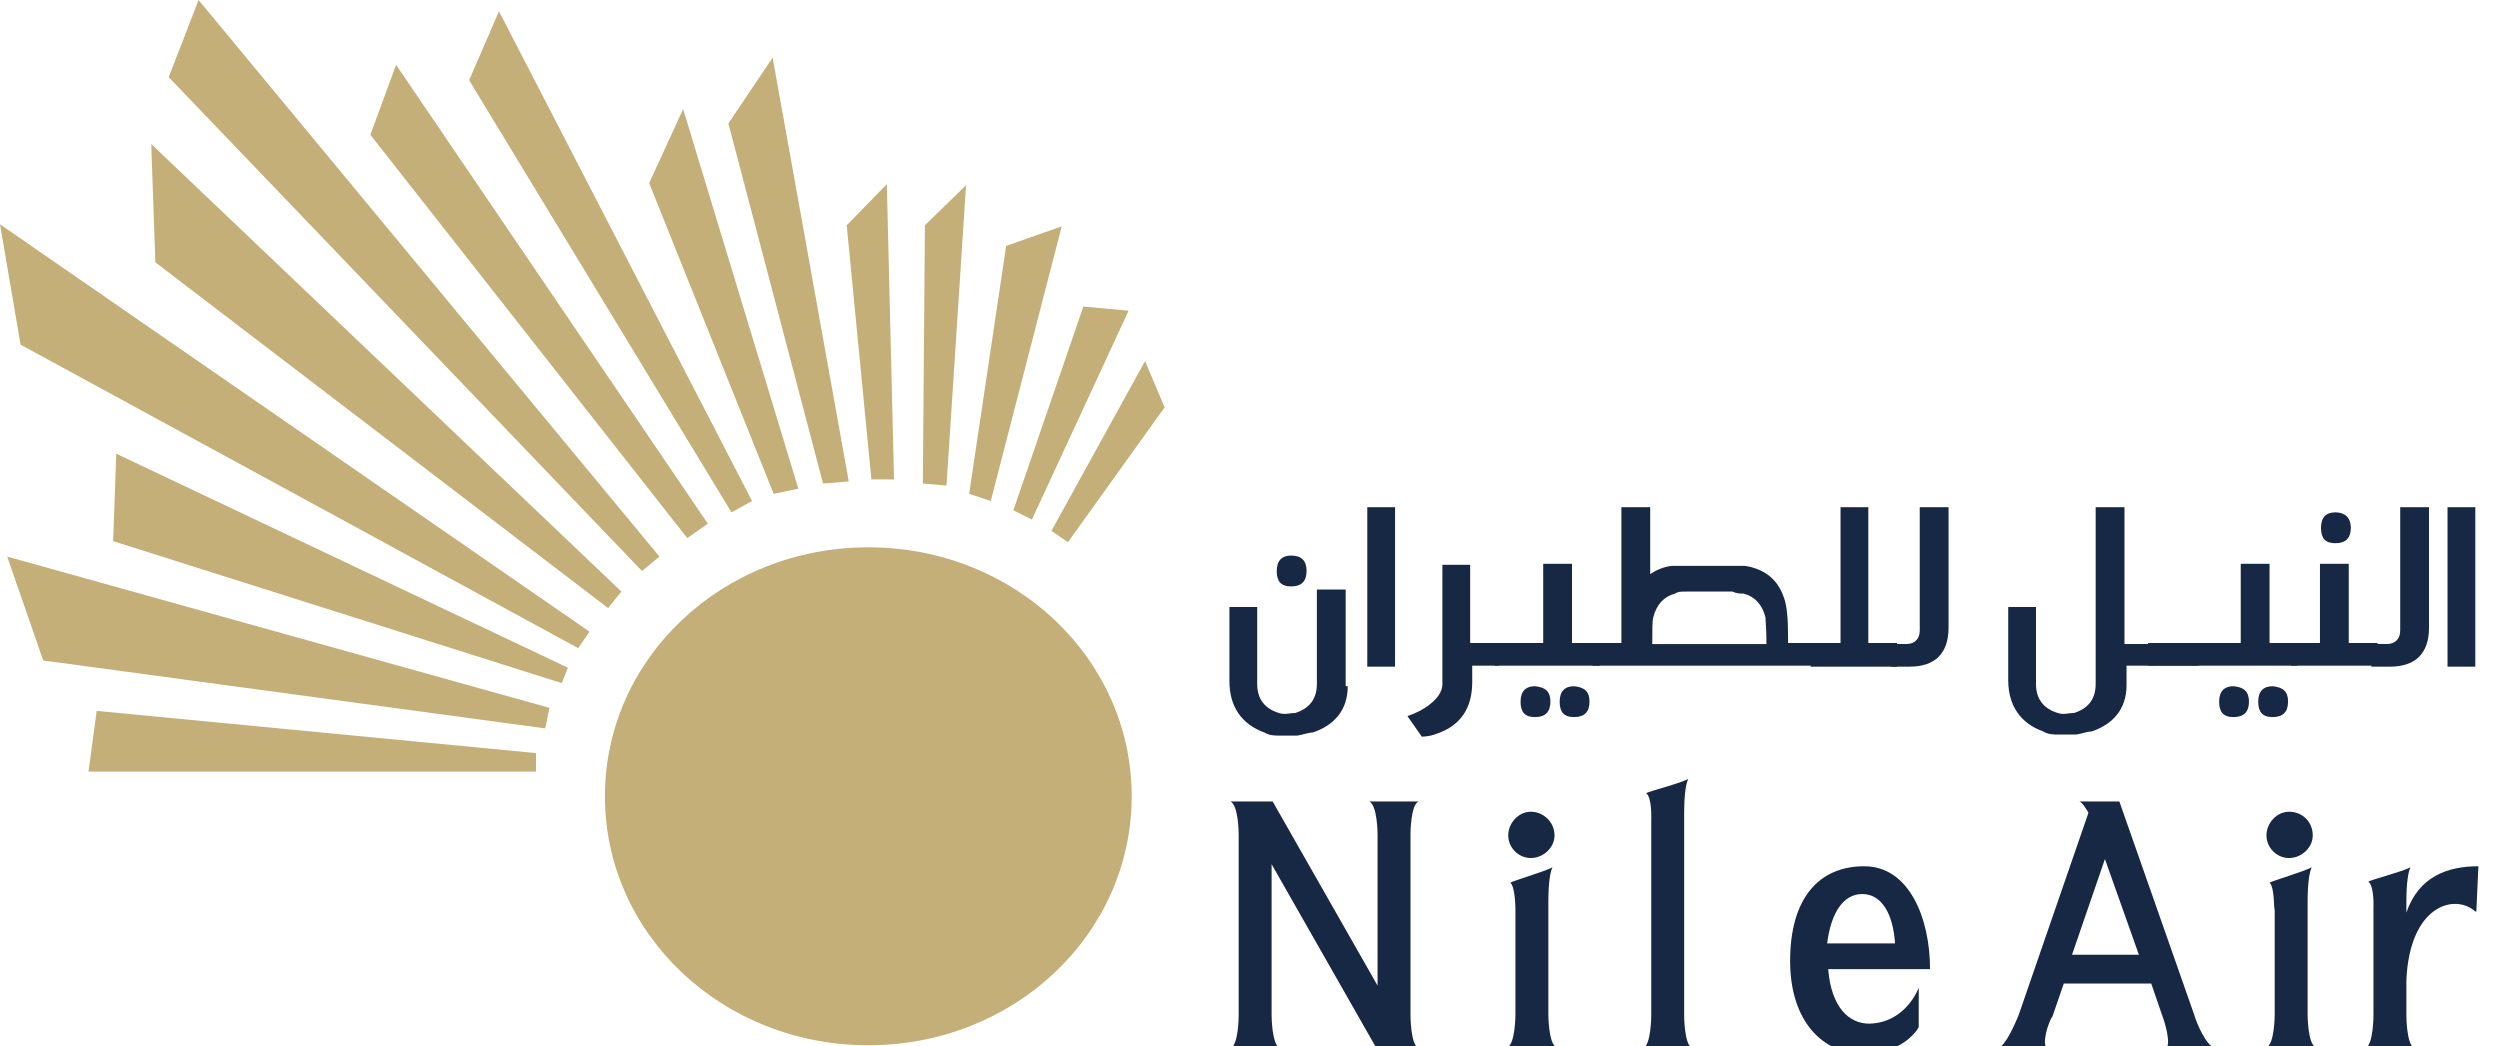
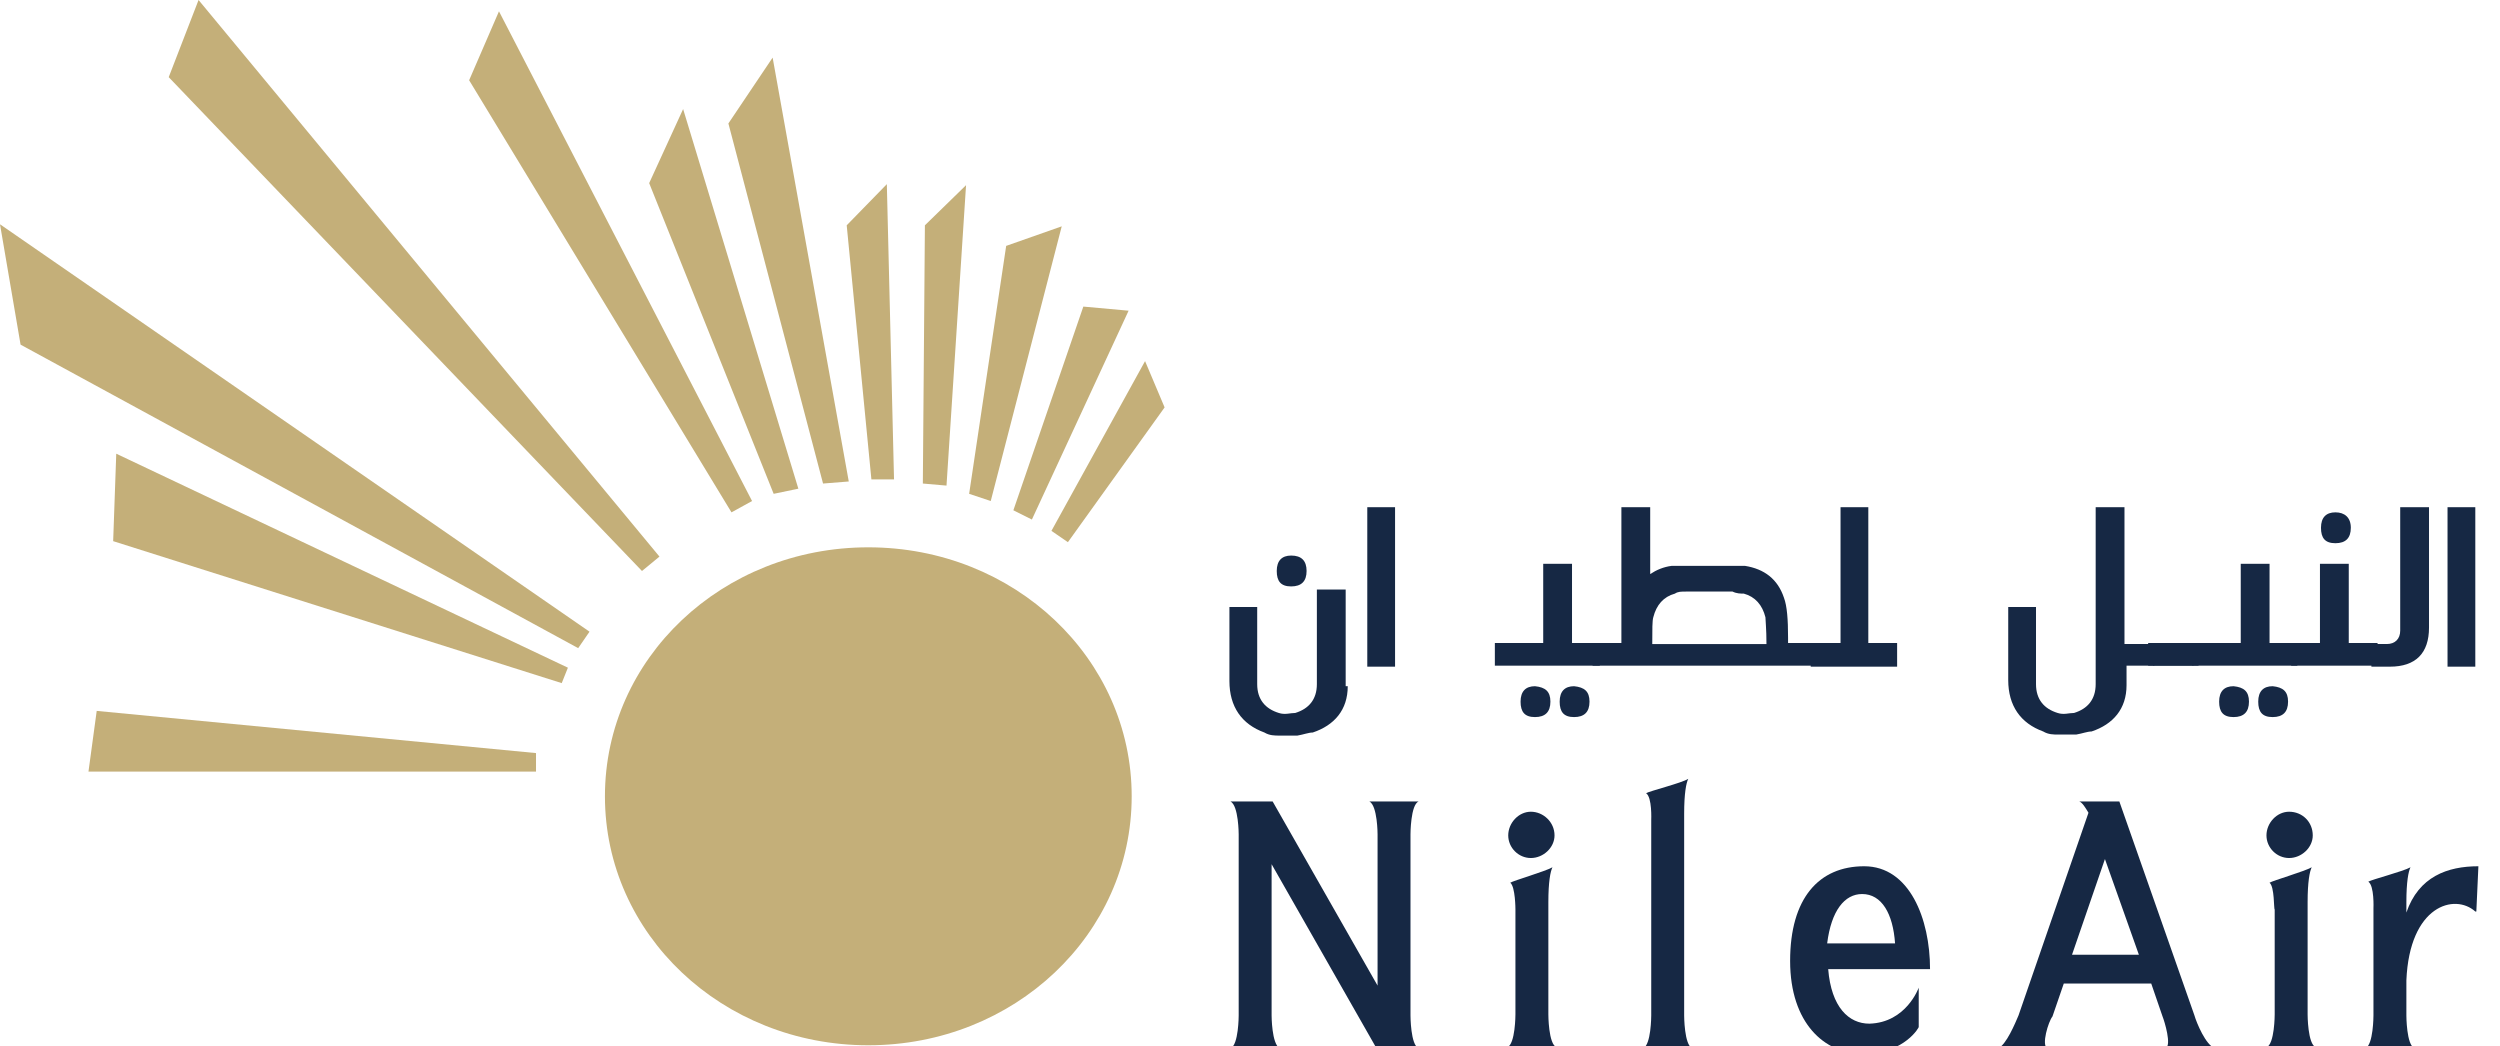
<svg xmlns="http://www.w3.org/2000/svg" id="Layer_1" version="1.1" viewBox="0 0 243 101.7">
  <defs>
    <style>
      .st0 {
        fill: #c4af79;
      }

      .st1 {
        fill: #162844;
      }
    </style>
  </defs>
  <path class="st0" d="M110,77.4c0,13.4-11.4,24.2-25.6,24.2s-25.6-10.8-25.6-24.2,11.4-24.2,25.6-24.2c14.2,0,25.6,10.8,25.6,24.2" />
  <polygon class="st0" points="52.1 75 8.6 75 9.4 69.1 52.1 73.2 52.1 75" />
-   <polygon class="st0" points="53 70.8 4.2 64.2 .7 54.1 53.4 68.8 53 70.8" />
  <polygon class="st0" points="54.6 66.4 11 52.6 11.3 44.1 55.2 64.9 54.6 66.4" />
  <polygon class="st0" points="56.2 63 2 33.5 0 21.8 57.3 61.4 56.2 63" />
-   <polygon class="st0" points="59.1 59.1 15.1 25.5 14.7 14 60.4 57.5 59.1 59.1" />
  <polygon class="st0" points="62.4 55.5 16.4 7.5 19.3 0 64.1 54.1 62.4 55.5" />
-   <polygon class="st0" points="66.8 52.3 36 13.1 38.5 6.3 68.8 50.9 66.8 52.3" />
  <polygon class="st0" points="71.1 49.8 45.6 7.8 48.5 1.1 73.1 48.7 71.1 49.8" />
  <polygon class="st0" points="75.2 48 63.1 17.8 66.4 10.6 77.6 47.5 75.2 48" />
  <polygon class="st0" points="75.1 5.6 70.8 12 80 47 82.5 46.8 75.1 5.6" />
  <polygon class="st0" points="86.2 17.9 82.3 21.9 84.7 46.6 86.9 46.6 86.2 17.9" />
  <polygon class="st0" points="93.9 18 89.9 21.9 89.7 47 92 47.2 93.9 18" />
  <polygon class="st0" points="97.8 23.9 103.2 22 96.3 48.7 94.2 48 97.8 23.9" />
  <polygon class="st0" points="98.5 49.6 100.3 50.5 109.7 30.2 105.3 29.8 98.5 49.6" />
  <polygon class="st0" points="102.2 51.6 103.8 52.7 113.2 39.6 111.3 35.1 102.2 51.6" />
  <path class="st1" d="M124.4,101.9h-4.8c.8-.3.8-3.2.8-3.2v-17.6s0-2.8-.8-3.2h4.1l10.2,17.9v-14.7s0-2.8-.8-3.2h4.8c-.8.3-.8,3.2-.8,3.2v17.6s0,2.9.8,3.2h-4.1l-10.2-17.9v14.7s0,2.8.8,3.2" />
  <path class="st1" d="M146.8,85.8h0c.3-.2,3.4-1.1,4.1-1.5h0c-.2.4-.4,1.4-.4,3.4v10.9s0,2.9.8,3.2h-4.8c.8-.3.8-3.2.8-3.2v-10.2s0-2.2-.5-2.6M151.1,81.2c0,1.2-1.1,2.2-2.3,2.2s-2.2-1-2.2-2.2,1-2.3,2.2-2.3c1.2,0,2.3,1,2.3,2.3" />
  <path class="st1" d="M160.5,79.7s.1-2.2-.5-2.6h0c.3-.2,3.5-1,4.1-1.4h0c-.2.4-.4,1.4-.4,3.4v19.6s0,2.9.8,3.2h-4.8c.8-.3.8-3.2.8-3.2v-19h0Z" />
  <path class="st1" d="M186.5,96v3.8c.1,0-1.4,2.6-5.2,2.6h-.4c-3.5,0-6.9-2.9-6.9-9s2.8-9.2,7.2-9.2,6.4,5.1,6.4,10h-9.9c.3,3.7,2,5.3,4,5.3,3.6-.1,4.8-3.5,4.8-3.5M177.6,91.7h6.6c-.2-2.9-1.3-4.8-3.2-4.8-1.7,0-3,1.6-3.4,4.8" />
  <path class="st1" d="M199,101.9h-4.8c.8-.3,1.7-2.5,2-3.2l6.8-19.7c-.3-.5-.6-1-.9-1.1h3.9l7.3,20.8c.2.7,1.1,2.9,2,3.2h-4.8c.6-.3-.1-2.6-.3-3.1l-1.1-3.2h-8.5l-1.1,3.2c-.4.5-1.1,2.8-.5,3.1M201.4,92.8h6.5l-3.3-9.3-3.2,9.3Z" />
  <path class="st1" d="M220.6,85.8h0c.3-.2,3.4-1.1,4.1-1.5h0c-.2.4-.4,1.4-.4,3.4v10.9s0,2.9.8,3.2h-4.8c.8-.3.8-3.2.8-3.2v-10.2c-.1,0,0-2.2-.5-2.6M224.8,81.2c0,1.2-1.1,2.2-2.3,2.2s-2.2-1-2.2-2.2,1-2.3,2.2-2.3c1.3,0,2.3,1,2.3,2.3" />
  <path class="st1" d="M233.9,95.4v3.3s0,2.9.8,3.2h0c0,0-4.8,0-4.8,0h0c.8-.3.8-3.2.8-3.2v-10.4s.1-2.2-.5-2.6h0c.3-.2,3.4-1,4.1-1.4h0c-.2.4-.4,1.4-.4,3.4v1c1.2-3.5,4-4.5,7-4.5l-.2,4.4h-.1c-2-1.8-6.4-.6-6.7,6.7" />
  <path class="st1" d="M131,66.7c0,2.3-1.3,3.8-3.4,4.5-.4,0-.9.2-1.5.3h-1.7c-.5,0-1,0-1.5-.3-2.2-.8-3.4-2.5-3.4-5v-7.2h2.7v7.5c0,1.5.8,2.4,2.1,2.8.6.2,1.1,0,1.6,0,1.3-.4,2.1-1.3,2.1-2.8v-9.2h2.8v9.4h.2ZM127,55.5c0,1-.5,1.5-1.5,1.5s-1.4-.5-1.4-1.5.5-1.5,1.4-1.5c1,0,1.5.5,1.5,1.5" />
  <rect class="st1" x="132.9" y="49.3" width="2.7" height="15.5" />
-   <path class="st1" d="M143.1,64.8v1.5c0,2.5-1.1,4.2-3.4,5-.5.2-1,.3-1.5.3l-1.4-2c1.3-.4,3.4-1.6,3.4-3.1v-11.6h2.7v7.6h2.8v2.2h-2.6Z" />
  <path class="st1" d="M155.5,62.5v2.2h-10.2v-2.2h4.7v-7.7h2.8v7.7s2.7,0,2.7,0ZM150.7,68.2c0,1-.5,1.5-1.5,1.5s-1.4-.5-1.4-1.5.5-1.5,1.4-1.5c1,.1,1.5.5,1.5,1.5M154.5,68.2c0,1-.5,1.5-1.5,1.5s-1.4-.5-1.4-1.5.5-1.5,1.4-1.5c1,.1,1.5.5,1.5,1.5" />
  <path class="st1" d="M160.4,55.8c.6-.4,1.3-.7,2.1-.8.2,0,1.1,0,2.4,0h2.3c1.4,0,2.2,0,2.4,0,1.9.3,3.2,1.3,3.8,3.1.3.8.4,2.1.4,3.9v.5h2.8v2.2h-21.8v-2.2h2.8v-13.2h2.8v6.5ZM163.9,57.5c-.5,0-.8,0-1.1.2-1.1.3-1.8,1.1-2.1,2.3-.1.3-.1,1.2-.1,2.6h11.1c0-1.5-.1-2.3-.1-2.6-.3-1.2-1-2-2.1-2.3-.3,0-.7,0-1.1-.2h-2.1c-1.2,0-1.9,0-2.4,0" />
  <polygon class="st1" points="184.4 62.5 184.4 64.8 176 64.8 176 62.5 178.9 62.5 178.9 49.3 181.6 49.3 181.6 62.5 184.4 62.5" />
-   <path class="st1" d="M189.4,61c0,2.5-1.3,3.8-3.8,3.8h-1.8v-2.2h1.5c.8,0,1.3-.5,1.3-1.3v-12h2.8v11.7Z" />
  <path class="st1" d="M209.4,62.5v2.2h-2.7v1.9c0,2.3-1.3,3.8-3.4,4.5-.4,0-.9.2-1.5.3h-1.7c-.5,0-1,0-1.5-.3-2.2-.8-3.4-2.5-3.4-5v-7.1h2.7v7.5c0,1.5.8,2.4,2.1,2.8.6.2,1.1,0,1.6,0,1.3-.4,2.1-1.3,2.1-2.8v-17.2h2.8v13.3h2.9Z" />
  <rect class="st1" x="208.8" y="62.5" width="4.4" height="2.2" />
  <rect class="st1" x="209.3" y="62.5" width="4.4" height="2.2" />
  <path class="st1" d="M223.3,62.5v2.2h-10.2v-2.2h4.7v-7.7h2.8v7.7s2.7,0,2.7,0ZM218.6,68.2c0,1-.5,1.5-1.5,1.5s-1.4-.5-1.4-1.5.5-1.5,1.4-1.5c1,.1,1.5.5,1.5,1.5M222.4,68.2c0,1-.5,1.5-1.5,1.5s-1.4-.5-1.4-1.5.5-1.5,1.4-1.5c1,.1,1.5.5,1.5,1.5" />
  <path class="st1" d="M231.1,62.5v2.2h-8.4v-2.2h2.8v-7.7h2.8v7.7s2.8,0,2.8,0ZM228.5,51.3c0,1-.5,1.5-1.5,1.5s-1.4-.5-1.4-1.5.5-1.5,1.4-1.5,1.5.5,1.5,1.5" />
  <path class="st1" d="M236.1,61c0,2.5-1.3,3.8-3.8,3.8h-1.8v-2.2h1.5c.8,0,1.3-.5,1.3-1.3v-12h2.8v11.7Z" />
  <rect class="st1" x="237.9" y="49.3" width="2.7" height="15.5" />
</svg>